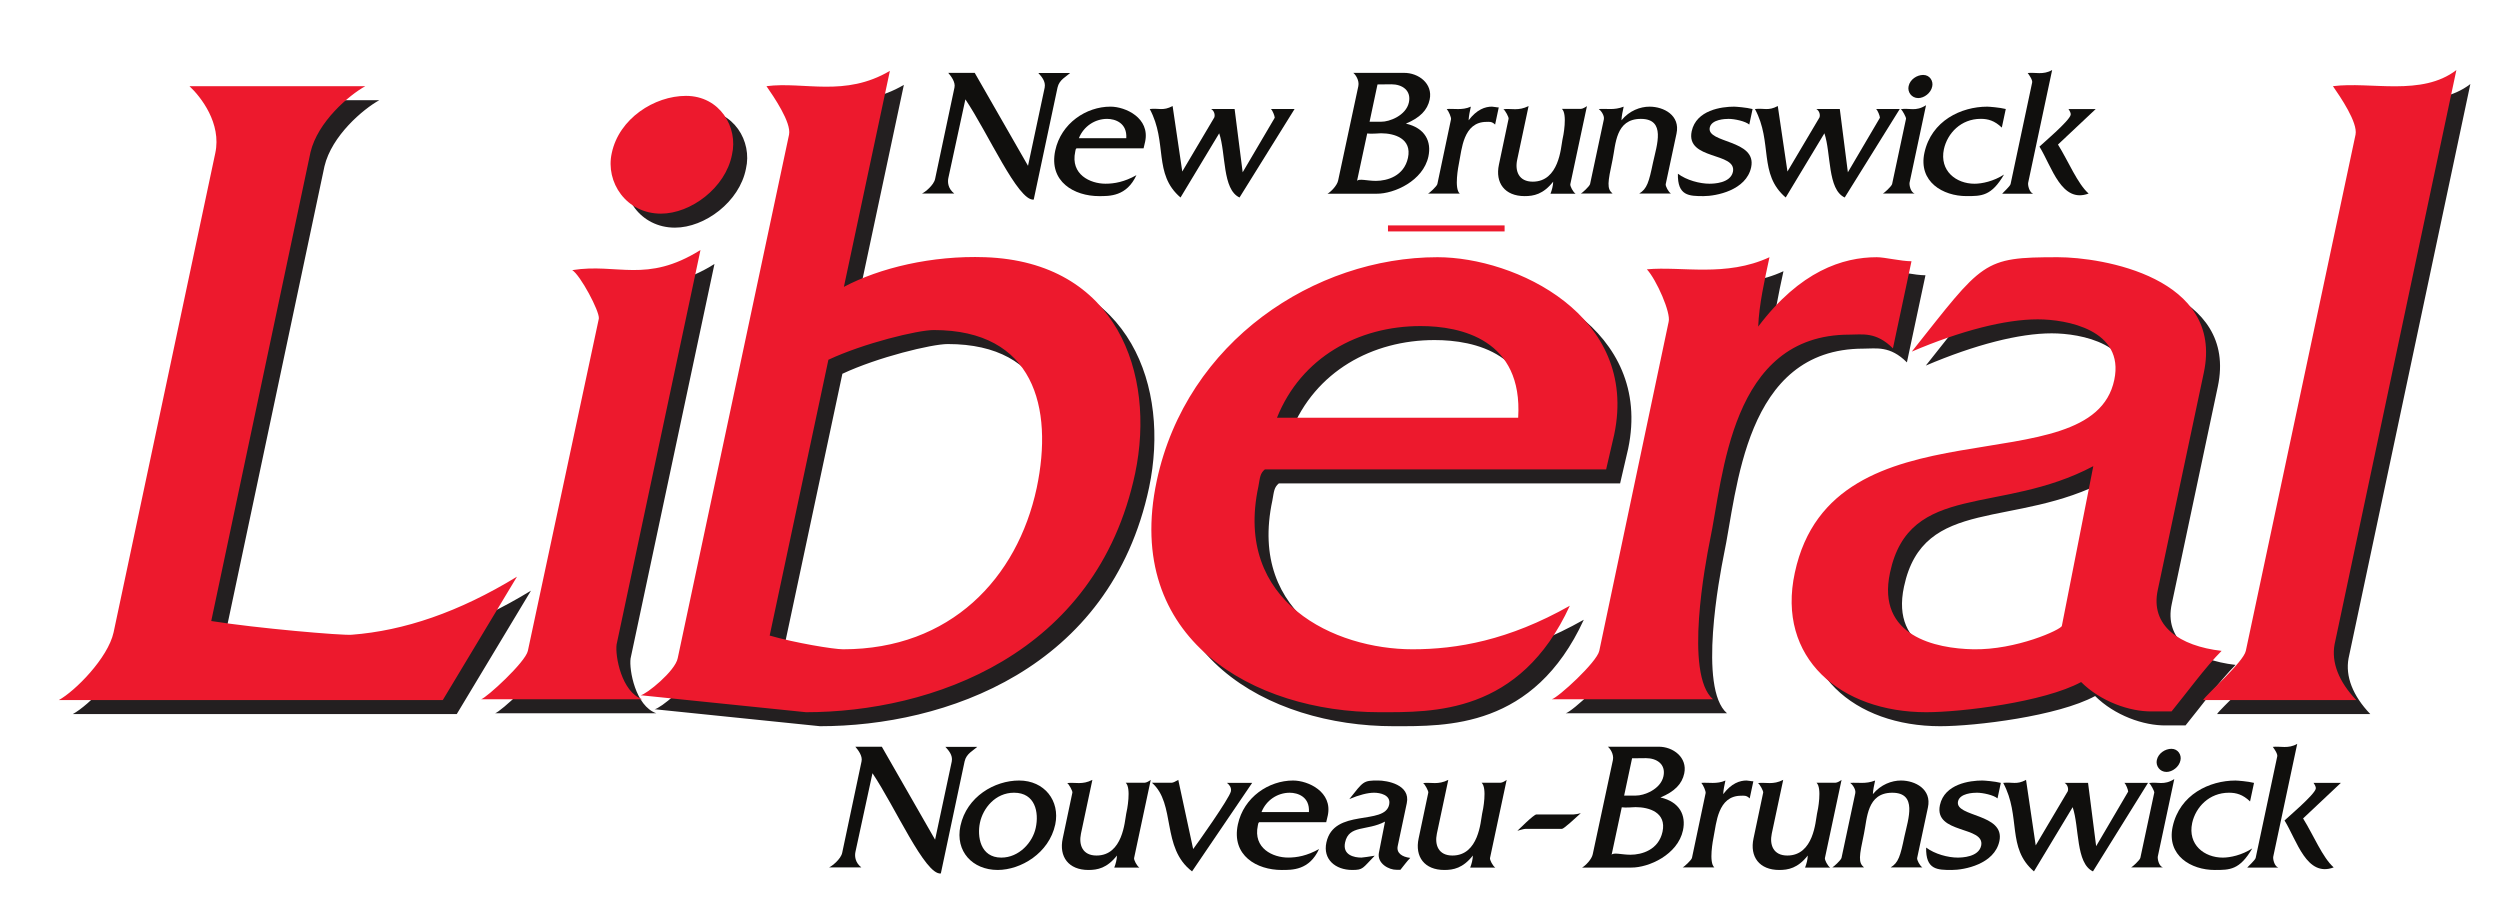
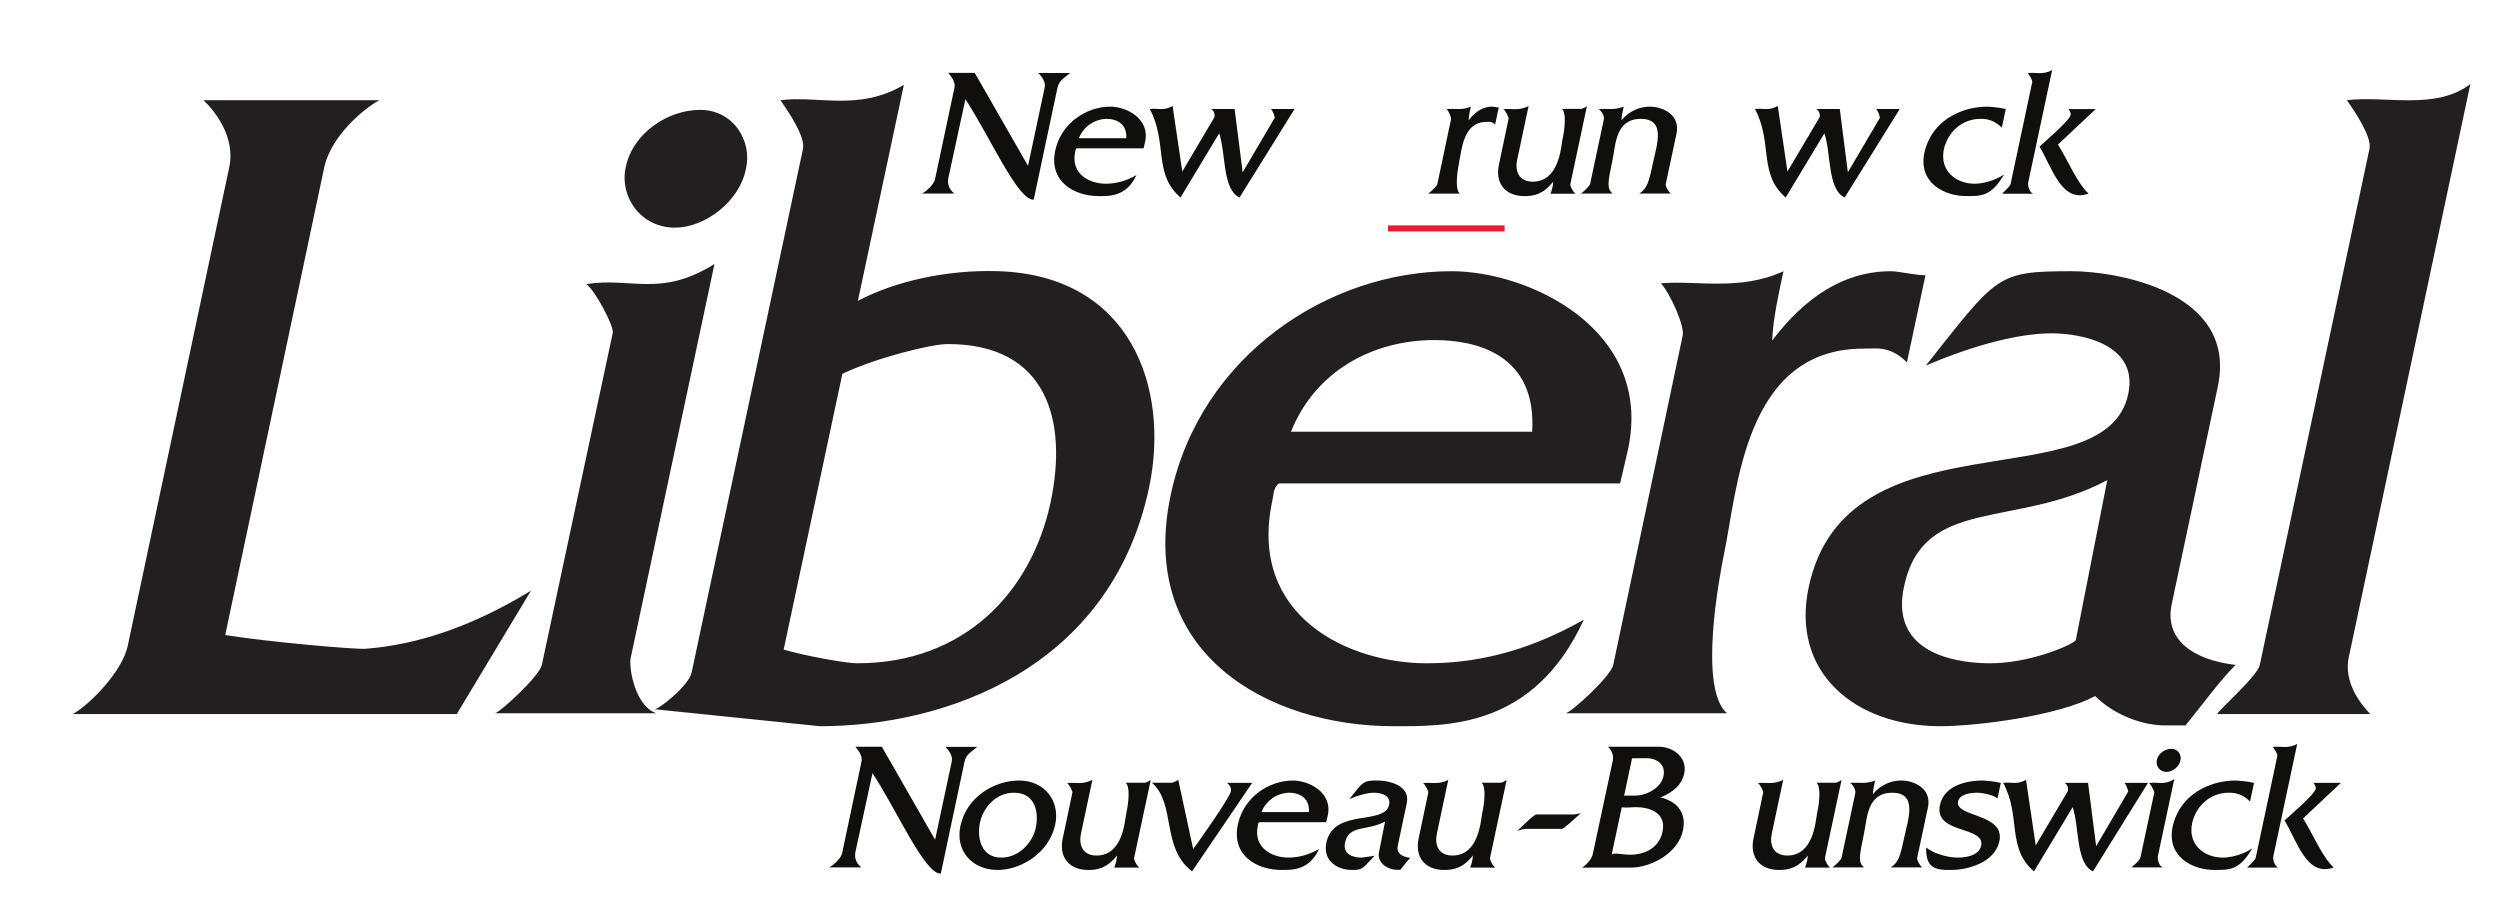
<svg xmlns="http://www.w3.org/2000/svg" viewBox="0 0 171.875 62.518" height="62.518" width="171.875" xml:space="preserve" version="1.1" id="svg2">
  <defs id="defs6">
    <clipPath id="clipPath16" clipPathUnits="userSpaceOnUse">
      <path id="path18" d="m 3.233,0 132.637,0 0,50.015 -132.637,0 0,-50.015 z" />
    </clipPath>
    <clipPath id="clipPath72" clipPathUnits="userSpaceOnUse">
      <path id="path74" d="m 3.233,1.973 132.637,0 0,44.191 -132.637,0 0,-44.191 z" />
    </clipPath>
    <clipPath id="clipPath88" clipPathUnits="userSpaceOnUse">
      <path id="path90" d="m 3.233,0 132.637,0 0,50.015 -132.637,0 0,-50.015 z" />
    </clipPath>
    <clipPath id="clipPath152" clipPathUnits="userSpaceOnUse">
      <path id="path154" d="m 3.233,1.973 132.637,0 0,44.191 -132.637,0 0,-44.191 z" />
    </clipPath>
    <clipPath id="clipPath168" clipPathUnits="userSpaceOnUse">
      <path id="path170" d="m 3.233,0 132.637,0 0,50.015 -132.637,0 0,-50.015 z" />
    </clipPath>
  </defs>
  <g transform="matrix(1.25,0,0,-1.25,0,62.518)" id="g10">
    <g id="g12">
      <g clip-path="url(#clipPath16)" id="g14">
        <g transform="translate(29.203,17.527)" id="g20">
          <path id="path22" style="fill:#231f20;fill-opacity:1;fill-rule:evenodd;stroke:none" d="m 0,0 c -3.195,-1.952 -6.211,-2.973 -9.096,-3.195 -0.532,-0.044 -5.191,0.355 -7.72,0.755 l 5.458,25.779 c 0.399,1.685 2.129,3.149 3.017,3.638 l -9.673,0 c 0.621,-0.577 1.775,-2.042 1.42,-3.683 l -5.59,-26.355 c -0.312,-1.421 -2.13,-3.24 -3.017,-3.727 l 21.119,0 L 0,0 Z M 6.898,-6.744 C 5.745,-6.345 5.39,-4.348 5.479,-3.727 l 4.614,21.696 C 7.12,16.106 5.523,17.26 3.038,16.86 3.482,16.594 4.547,14.598 4.503,14.198 L 0.598,-4.082 C 0.465,-4.703 -1.665,-6.655 -1.975,-6.744 l 8.873,0 z m 4.926,29.949 c 0.354,1.508 -0.666,3.239 -2.53,3.239 -1.73,0 -3.682,-1.242 -4.082,-3.15 -0.354,-1.598 0.799,-3.327 2.707,-3.327 1.642,0 3.55,1.419 3.905,3.238 m 63.853,-10.648 1.021,4.791 c -0.577,0 -1.465,0.223 -1.908,0.223 -1.864,0 -4.216,-0.755 -6.523,-3.816 0.046,1.198 0.355,2.573 0.621,3.816 -2.396,-1.11 -4.836,-0.488 -6.743,-0.666 0.532,-0.577 1.33,-2.396 1.197,-2.884 L 59.526,-4.082 c -0.131,-0.621 -2.262,-2.573 -2.617,-2.662 l 8.874,0 c -1.597,1.375 -0.4,7.587 -0.178,8.697 0.753,3.549 1.109,11.359 7.676,11.359 0.71,0 1.464,0.177 2.396,-0.755 m 25.488,-19.345 c -0.977,1.019 -1.376,2.085 -1.198,3.061 l 6.7,31.591 c -1.908,-1.464 -4.703,-0.621 -6.789,-0.887 0.399,-0.577 1.375,-1.997 1.243,-2.662 L 95.086,-4.082 c -0.133,-0.621 -2.173,-2.396 -2.351,-2.706 l 8.43,0 z m -16.197,4.082 1.73,8.785 C 81.596,3.372 76.582,5.236 75.517,0.222 c -0.754,-3.506 2.529,-4.174 4.57,-4.215 2.371,-0.048 4.847,1.085 4.881,1.287 m -7.454,-4.748 c -4.703,0 -8.253,2.972 -7.232,7.676 2.085,9.717 16.328,4.659 17.57,10.604 0.577,2.751 -2.618,3.328 -4.215,3.328 -1.775,0 -4.215,-0.621 -6.921,-1.774 3.948,4.968 3.86,5.191 8.03,5.191 2.44,0 9.14,-1.11 8.031,-6.346 L 90.248,-0.71 c -0.444,-1.996 1.197,-3.106 3.505,-3.372 -0.886,-0.887 -1.952,-2.352 -2.751,-3.328 l -1.064,0 c -1.245,-0.025 -2.853,0.56 -3.91,1.615 -2.044,-1.108 -6.584,-1.659 -8.514,-1.659 m -63.615,4.215 c 1.376,-0.399 3.505,-0.754 4.038,-0.754 5.901,0 9.584,3.904 10.648,8.874 0.932,4.437 -0.16,8.684 -5.662,8.684 -0.88,0 -3.854,-0.724 -5.795,-1.635 L 13.899,-3.239 Z m 11.847,20.81 C 32.973,17.316 35.152,11.182 33.998,5.679 31.869,-4.348 22.729,-7.454 15.896,-7.454 L 6.8,-6.521 c 0.311,0.043 1.908,1.33 2.041,2.039 l 6.123,28.797 c 0.133,0.665 -0.843,2.085 -1.242,2.662 2.085,0.266 4.304,-0.621 6.788,0.843 L 17.981,15.94 c 1.963,1.041 4.837,1.734 7.765,1.631 m 29.32,-8.83 -13.267,0 c 1.332,3.327 4.482,5.043 7.899,5.043 2.217,0 5.634,-0.739 5.368,-5.043 m 4.837,-2.84 0.443,1.908 c 1.376,6.567 -5.457,9.762 -9.717,9.762 -6.744,0 -13.799,-4.615 -15.441,-12.291 -1.863,-8.741 5.369,-12.734 12.246,-12.734 2.929,0 7.72,-0.133 10.472,5.856 -3.373,-1.907 -6.213,-2.395 -8.653,-2.395 -4.259,0 -9.849,2.573 -8.474,8.962 0.089,0.489 0.089,0.71 0.355,0.932 l 18.769,0 z" />
        </g>
        <g transform="translate(58.853,45.998)" id="g24">
          <path id="path26" style="fill:#100f0d;fill-opacity:1;fill-rule:evenodd;stroke:none" d="m 0,0 -1.745,0 c 0.157,-0.174 0.419,-0.445 0.349,-0.803 l -0.916,-4.3 -2.931,5.112 -1.456,0 c 0.157,-0.183 0.41,-0.515 0.341,-0.812 l -1.065,-5.024 c -0.07,-0.34 -0.558,-0.733 -0.723,-0.802 l 1.778,0 c -0.358,0.279 -0.375,0.645 -0.322,0.872 l 0.933,4.309 c 1.247,-1.849 2.897,-5.617 3.759,-5.513 l 1.31,6.167 C -0.593,-0.366 -0.21,-0.201 0,0" />
        </g>
        <g transform="translate(61.946,42.413)" id="g28">
          <path id="path30" style="fill:#100f0d;fill-opacity:1;fill-rule:evenodd;stroke:none" d="m 0,0 -2.608,0 c 0.262,0.654 0.881,1.063 1.553,1.063 C -0.62,1.063 0.052,0.846 0,0 m 0.951,-0.558 0.087,0.375 c 0.27,1.291 -1.073,1.919 -1.91,1.919 -1.326,0 -2.713,-0.907 -3.036,-2.416 -0.366,-1.719 1.056,-2.505 2.407,-2.505 0.576,0 1.518,-0.025 2.059,1.153 -0.663,-0.375 -1.221,-0.471 -1.701,-0.471 -0.837,0 -1.936,0.505 -1.666,1.762 0.018,0.095 0.018,0.138 0.07,0.183 l 3.69,0 z" />
        </g>
        <g transform="translate(71.201,44.018)" id="g32">
          <path id="path34" style="fill:#100f0d;fill-opacity:1;fill-rule:evenodd;stroke:none" d="m 0,0 -1.3,0 c 0.088,-0.069 0.21,-0.384 0.21,-0.479 l -1.764,-3 L -3.297,0 -4.588,0 c 0.165,-0.096 0.227,-0.313 0.174,-0.462 L -6.176,-3.437 -6.708,0.166 C -7.231,-0.121 -7.476,0.062 -7.964,0 -6.97,-1.849 -7.79,-3.567 -6.272,-4.866 l 2.127,3.531 c 0.376,-1.115 0.166,-3.087 1.118,-3.531 L 0,0 Z" />
        </g>
        <g transform="translate(77.438,41.331)" id="g36">
-           <path id="path38" style="fill:#100f0d;fill-opacity:1;fill-rule:evenodd;stroke:none" d="m 0,0 c -0.219,-1.003 -1.144,-1.265 -1.763,-1.265 -0.479,0 -0.925,0.14 -1.038,0 l 0.559,2.608 c 0.201,-0.034 0.663,0.01 0.759,0.01 C -0.741,1.353 0.227,1.064 0,0 M 0.052,3.054 C -0.105,2.32 -1.038,1.98 -1.466,1.989 l -0.645,0 0.435,2.05 c 0.193,0 0.594,0.008 0.769,0.008 0.584,0 1.098,-0.331 0.959,-0.993 M 1.125,0.079 C 1.3,0.899 0.95,1.641 -0.113,1.884 0.662,2.207 1.072,2.626 1.194,3.21 1.378,4.082 0.584,4.685 -0.228,4.676 l -2.782,0 c 0.114,-0.078 0.349,-0.409 0.28,-0.733 l -1.109,-5.181 c -0.052,-0.28 -0.409,-0.637 -0.585,-0.733 l 2.705,0 c 0.959,-0.008 2.556,0.706 2.844,2.05" />
-         </g>
+           </g>
        <g transform="translate(82.231,43.163)" id="g40">
          <path id="path42" style="fill:#100f0d;fill-opacity:1;fill-rule:evenodd;stroke:none" d="m 0,0 0.2,0.942 c -0.113,0 -0.287,0.044 -0.375,0.044 -0.366,0 -0.828,-0.149 -1.282,-0.751 0.009,0.237 0.069,0.506 0.122,0.751 C -1.806,0.769 -2.285,0.891 -2.66,0.855 -2.557,0.741 -2.399,0.384 -2.426,0.288 l -0.75,-3.559 C -3.201,-3.393 -3.62,-3.776 -3.69,-3.795 l 1.745,0 c -0.315,0.272 -0.079,1.492 -0.035,1.71 0.148,0.698 0.217,2.233 1.508,2.233 C -0.331,0.148 -0.184,0.184 0,0" />
        </g>
        <g transform="translate(86.655,39.36)" id="g44">
          <path id="path46" style="fill:#100f0d;fill-opacity:1;fill-rule:evenodd;stroke:none" d="M 0,0 C -0.141,0.096 -0.306,0.419 -0.288,0.522 L 0.628,4.823 C 0.541,4.754 0.384,4.667 0.297,4.667 l -1.047,0 c 0.313,-0.288 0.078,-1.51 0.025,-1.72 -0.079,-0.4 -0.182,-2.284 -1.63,-2.284 -0.768,0 -0.986,0.584 -0.855,1.203 l 0.628,2.957 C -3.149,4.536 -3.516,4.701 -3.97,4.648 -3.873,4.597 -3.664,4.204 -3.682,4.126 L -4.213,1.604 c -0.219,-1.011 0.322,-1.736 1.413,-1.736 0.496,0 1.021,0.097 1.57,0.795 C -1.238,0.427 -1.3,0.2 -1.378,0 L 0,0 Z" />
        </g>
        <g transform="translate(91.902,39.369)" id="g48">
          <path id="path50" style="fill:#100f0d;fill-opacity:1;fill-rule:evenodd;stroke:none" d="m 0,0 c -0.14,0.087 -0.306,0.409 -0.288,0.515 l 0.594,2.782 c 0.216,1.003 -0.699,1.482 -1.485,1.482 -0.505,0 -1.106,-0.217 -1.543,-0.75 0.009,0.237 0.07,0.506 0.122,0.75 C -3.131,4.57 -3.524,4.684 -3.97,4.648 -3.864,4.579 -3.646,4.3 -3.69,4.082 L -4.448,0.522 C -4.476,0.4 -4.894,0.018 -4.955,0 l 1.745,0 c -0.323,0.27 -0.27,0.593 0,1.866 0.175,0.828 0.156,2.241 1.553,2.241 1.394,0 0.881,-1.438 0.672,-2.397 C -1.212,0.618 -1.317,0.262 -1.745,0 L 0,0 Z" />
        </g>
        <g transform="translate(96.314,40.816)" id="g52">
-           <path id="path54" style="fill:#100f0d;fill-opacity:1;fill-rule:evenodd;stroke:none" d="m 0,0 c 0.323,1.535 -2.46,1.309 -2.277,2.182 0.096,0.453 0.846,0.478 1.038,0.478 0.332,0 0.926,-0.13 1.135,-0.313 l 0.182,0.854 c -0.34,0.088 -0.915,0.131 -1.02,0.131 -0.681,0 -2.076,-0.183 -2.329,-1.352 -0.34,-1.605 2.494,-1.133 2.268,-2.233 -0.14,-0.628 -1.056,-0.653 -1.291,-0.653 -0.532,0 -1.256,0.191 -1.736,0.549 -0.026,-1.221 0.611,-1.231 1.413,-1.231 0.689,0 2.347,0.315 2.617,1.588" />
-         </g>
+           </g>
        <g transform="translate(104.486,44.018)" id="g56">
          <path id="path58" style="fill:#100f0d;fill-opacity:1;fill-rule:evenodd;stroke:none" d="m 0,0 -1.3,0 c 0.087,-0.069 0.21,-0.384 0.21,-0.479 l -1.763,-3 L -3.297,0 -4.588,0 c 0.165,-0.096 0.227,-0.313 0.174,-0.462 L -6.176,-3.437 -6.708,0.166 C -7.231,-0.121 -7.477,0.062 -7.964,0 -6.97,-1.849 -7.79,-3.567 -6.272,-4.866 l 2.128,3.531 c 0.375,-1.115 0.165,-3.087 1.117,-3.531 L 0,0 Z" />
        </g>
        <g transform="translate(105.304,39.369)" id="g60">
-           <path id="path62" style="fill:#100f0d;fill-opacity:1;fill-rule:evenodd;stroke:none" d="M 0,0 C -0.228,0.078 -0.297,0.471 -0.279,0.593 L 0.628,4.858 C 0.044,4.491 -0.271,4.719 -0.759,4.641 -0.672,4.588 -0.462,4.195 -0.472,4.116 L -1.238,0.522 C -1.266,0.4 -1.684,0.018 -1.745,0 L 0,0 Z m 0.968,5.888 c 0.07,0.297 -0.13,0.636 -0.497,0.636 -0.34,0 -0.724,-0.244 -0.802,-0.619 -0.07,-0.314 0.157,-0.654 0.532,-0.654 0.322,0 0.696,0.278 0.767,0.637" />
-         </g>
+           </g>
        <g transform="translate(110.222,40.415)" id="g64">
          <path id="path66" style="fill:#100f0d;fill-opacity:1;fill-rule:evenodd;stroke:none" d="m 0,0 c -0.575,-0.375 -1.222,-0.506 -1.622,-0.506 -1.013,0 -1.938,0.707 -1.685,1.902 0.193,0.873 0.935,1.667 2.025,1.667 0.4,0 0.759,-0.096 1.16,-0.481 l 0.218,1.022 c -0.34,0.086 -0.916,0.129 -1.021,0.129 -1.422,0 -3.07,-0.766 -3.454,-2.538 -0.341,-1.595 1.021,-2.381 2.312,-2.381 0.829,0 1.369,-0.008 2.067,1.186" />
        </g>
      </g>
    </g>
    <g id="g68">
      <g clip-path="url(#clipPath72)" id="g70">
        <g transform="translate(111.82,39.36)" id="g76">
          <path id="path78" style="fill:#100f0d;fill-opacity:1;fill-rule:evenodd;stroke:none" d="M 0,0 C -0.218,0.087 -0.297,0.479 -0.271,0.602 L 1.048,6.804 C 0.551,6.516 0.113,6.689 -0.297,6.638 -0.21,6.524 -0.017,6.246 -0.052,6.114 L -1.238,0.531 C -1.265,0.409 -1.657,0.061 -1.7,0 L 0,0 Z M 3.054,0.009 C 2.442,0.55 1.945,1.778 1.369,2.704 l 2.076,1.953 -1.5,0 C 2.032,4.536 2.086,4.414 2.067,4.335 1.998,4.004 0.488,2.729 0.35,2.591 1.038,1.474 1.562,-0.55 3.054,0.009" />
        </g>
        <g transform="translate(53.743,8.935)" id="g80">
          <path id="path82" style="fill:#100f0d;fill-opacity:1;fill-rule:evenodd;stroke:none" d="m 0,0 -1.745,0 c 0.157,-0.174 0.419,-0.445 0.349,-0.802 l -0.917,-4.301 -2.929,5.112 -1.457,0 c 0.157,-0.183 0.41,-0.515 0.34,-0.811 l -1.064,-5.025 c -0.07,-0.34 -0.558,-0.733 -0.724,-0.802 l 1.779,0 c -0.358,0.279 -0.375,0.645 -0.322,0.872 l 0.933,4.309 c 1.246,-1.849 2.896,-5.618 3.76,-5.513 l 1.308,6.167 C -0.594,-0.366 -0.209,-0.201 0,0" />
        </g>
      </g>
    </g>
    <g id="g84">
      <g clip-path="url(#clipPath88)" id="g86">
        <g transform="translate(56.966,4.486)" id="g92">
          <path id="path94" style="fill:#100f0d;fill-opacity:1;fill-rule:evenodd;stroke:none" d="m 0,0 c -0.166,-0.802 -0.916,-1.64 -1.893,-1.64 -1.169,0 -1.334,1.178 -1.176,1.919 0.166,0.794 0.845,1.65 1.875,1.65 C -0.025,1.929 0.184,0.847 0,0 M 1.073,0.184 C 1.345,1.483 0.48,2.6 -0.916,2.6 c -1.343,0 -2.878,-0.881 -3.227,-2.495 -0.296,-1.405 0.671,-2.424 2.05,-2.424 1.266,0 2.826,0.916 3.166,2.503" />
        </g>
        <g transform="translate(62.663,2.298)" id="g96">
          <path id="path98" style="fill:#100f0d;fill-opacity:1;fill-rule:evenodd;stroke:none" d="M 0,0 C -0.14,0.096 -0.306,0.419 -0.288,0.522 L 0.628,4.823 C 0.541,4.754 0.384,4.667 0.297,4.667 l -1.047,0 c 0.314,-0.288 0.078,-1.51 0.026,-1.719 -0.079,-0.401 -0.183,-2.286 -1.631,-2.286 -0.768,0 -0.986,0.584 -0.855,1.204 l 0.628,2.957 C -3.149,4.535 -3.516,4.701 -3.969,4.648 -3.873,4.597 -3.664,4.203 -3.681,4.126 L -4.213,1.604 c -0.218,-1.011 0.323,-1.736 1.413,-1.736 0.497,0 1.02,0.097 1.57,0.794 C -1.239,0.427 -1.3,0.2 -1.378,0 L 0,0 Z" />
        </g>
        <g transform="translate(68.869,6.956)" id="g100">
          <path id="path102" style="fill:#100f0d;fill-opacity:1;fill-rule:evenodd;stroke:none" d="m 0,0 -1.387,0 c 0.106,-0.079 0.262,-0.245 0.218,-0.463 -0.078,-0.384 -1.91,-2.966 -2.076,-3.176 L -4.064,0.166 C -4.194,0.087 -4.352,0.008 -4.422,0.008 l -1.091,0 c 1.335,-1.168 0.497,-3.576 2.207,-4.876 L 0,0 Z" />
        </g>
        <g transform="translate(71.991,5.351)" id="g104">
          <path id="path106" style="fill:#100f0d;fill-opacity:1;fill-rule:evenodd;stroke:none" d="m 0,0 -2.608,0 c 0.26,0.654 0.879,1.063 1.551,1.063 C -0.62,1.063 0.052,0.846 0,0 m 0.95,-0.559 0.088,0.375 c 0.27,1.291 -1.073,1.919 -1.911,1.919 -1.325,0 -2.712,-0.906 -3.035,-2.416 -0.366,-1.718 1.054,-2.504 2.407,-2.504 0.575,0 1.518,-0.025 2.059,1.153 -0.663,-0.375 -1.221,-0.471 -1.702,-0.471 -0.836,0 -1.935,0.506 -1.666,1.762 0.019,0.095 0.019,0.138 0.071,0.182 l 3.689,0 z" />
        </g>
        <g transform="translate(77.564,2.83)" id="g108">
          <path id="path110" style="fill:#100f0d;fill-opacity:1;fill-rule:evenodd;stroke:none" d="m 0,0 c -0.454,0.053 -0.776,0.27 -0.688,0.662 l 0.497,2.347 c 0.217,1.029 -1.1,1.248 -1.58,1.248 -0.82,0 -0.802,-0.044 -1.579,-1.022 0.533,0.228 1.012,0.35 1.362,0.35 0.313,0 0.941,-0.113 0.828,-0.654 -0.243,-1.169 -3.044,-0.175 -3.453,-2.085 -0.201,-0.924 0.496,-1.509 1.421,-1.509 0.61,0 0.558,0.087 1.238,0.784 -0.271,-0.043 -0.645,-0.104 -0.733,-0.104 -0.401,0 -1.045,0.139 -0.898,0.829 0.209,0.985 1.195,0.619 2.198,1.151 L -1.727,0.27 c -0.096,-0.576 0.549,-0.933 0.977,-0.924 l 0.209,0 C -0.384,-0.463 -0.175,-0.175 0,0" />
        </g>
        <g transform="translate(82.238,2.298)" id="g112">
          <path id="path114" style="fill:#100f0d;fill-opacity:1;fill-rule:evenodd;stroke:none" d="M 0,0 C -0.139,0.096 -0.305,0.419 -0.288,0.522 L 0.628,4.823 C 0.541,4.754 0.384,4.667 0.297,4.667 l -1.047,0 c 0.314,-0.288 0.079,-1.51 0.026,-1.719 -0.078,-0.401 -0.183,-2.286 -1.631,-2.286 -0.768,0 -0.986,0.584 -0.855,1.204 l 0.628,2.957 C -3.149,4.535 -3.515,4.701 -3.969,4.648 -3.873,4.597 -3.664,4.203 -3.681,4.126 L -4.213,1.604 c -0.218,-1.011 0.323,-1.736 1.413,-1.736 0.497,0 1.021,0.097 1.57,0.794 C -1.238,0.427 -1.299,0.2 -1.378,0 L 0,0 Z" />
        </g>
        <g transform="translate(86.944,5.289)" id="g116">
          <path id="path118" style="fill:#100f0d;fill-opacity:1;fill-rule:evenodd;stroke:none" d="m 0,0 c -0.121,-0.034 -0.305,-0.069 -0.392,-0.069 l -2.049,0 c -0.149,0 -0.987,-0.847 -1.047,-0.899 0.147,0.043 0.357,0.105 0.444,0.105 l 2.007,0 c 0.104,0 0.74,0.593 1.037,0.863" />
        </g>
        <g transform="translate(91.439,4.269)" id="g120">
          <path id="path122" style="fill:#100f0d;fill-opacity:1;fill-rule:evenodd;stroke:none" d="m 0,0 c -0.218,-1.003 -1.143,-1.265 -1.762,-1.265 -0.48,0 -0.925,0.14 -1.038,0 l 0.558,2.609 c 0.201,-0.035 0.663,0.009 0.76,0.009 C -0.741,1.353 0.228,1.064 0,0 M 0.052,3.054 C -0.104,2.32 -1.038,1.98 -1.465,1.989 l -0.646,0 0.436,2.05 c 0.193,0 0.593,0.008 0.768,0.008 0.584,0 1.099,-0.33 0.959,-0.993 M 1.125,0.078 C 1.3,0.898 0.951,1.641 -0.114,1.885 0.663,2.207 1.073,2.626 1.195,3.21 1.378,4.082 0.584,4.685 -0.227,4.676 l -2.783,0 c 0.114,-0.078 0.349,-0.41 0.281,-0.733 l -1.109,-5.18 c -0.053,-0.281 -0.41,-0.638 -0.585,-0.734 l 2.705,0 c 0.959,-0.008 2.555,0.706 2.843,2.049" />
        </g>
        <g transform="translate(96.233,6.101)" id="g124">
-           <path id="path126" style="fill:#100f0d;fill-opacity:1;fill-rule:evenodd;stroke:none" d="m 0,0 0.201,0.942 c -0.114,0 -0.288,0.043 -0.375,0.043 -0.367,0 -0.829,-0.148 -1.283,-0.75 0.009,0.237 0.07,0.506 0.122,0.75 -0.47,-0.216 -0.95,-0.094 -1.325,-0.13 0.104,-0.114 0.262,-0.471 0.235,-0.567 l -0.75,-3.559 C -3.201,-3.393 -3.62,-3.776 -3.689,-3.794 l 1.745,0 c -0.315,0.271 -0.078,1.491 -0.035,1.709 0.147,0.698 0.217,2.233 1.508,2.233 0.14,0 0.288,0.036 0.471,-0.148" />
-         </g>
+           </g>
        <g transform="translate(100.658,2.298)" id="g128">
          <path id="path130" style="fill:#100f0d;fill-opacity:1;fill-rule:evenodd;stroke:none" d="M 0,0 C -0.141,0.096 -0.306,0.419 -0.288,0.522 L 0.628,4.823 C 0.54,4.754 0.384,4.667 0.297,4.667 l -1.047,0 c 0.313,-0.288 0.077,-1.51 0.025,-1.719 -0.079,-0.401 -0.182,-2.286 -1.63,-2.286 -0.768,0 -0.987,0.584 -0.856,1.204 l 0.629,2.957 C -3.149,4.535 -3.516,4.701 -3.97,4.648 -3.873,4.597 -3.664,4.203 -3.682,4.126 L -4.214,1.604 c -0.218,-1.011 0.322,-1.736 1.413,-1.736 0.497,0 1.022,0.097 1.571,0.794 C -1.239,0.427 -1.301,0.2 -1.379,0 L 0,0 Z" />
        </g>
        <g transform="translate(105.731,2.307)" id="g132">
          <path id="path134" style="fill:#100f0d;fill-opacity:1;fill-rule:evenodd;stroke:none" d="m 0,0 c -0.141,0.087 -0.306,0.41 -0.288,0.514 l 0.593,2.783 c 0.217,1.003 -0.699,1.482 -1.483,1.482 -0.506,0 -1.107,-0.217 -1.545,-0.75 0.01,0.236 0.071,0.507 0.123,0.75 C -3.132,4.57 -3.524,4.684 -3.969,4.648 -3.864,4.579 -3.646,4.3 -3.69,4.082 L -4.448,0.522 C -4.476,0.4 -4.895,0.017 -4.955,0 l 1.745,0 c -0.323,0.27 -0.27,0.593 0,1.866 0.174,0.828 0.157,2.241 1.553,2.241 1.395,0 0.881,-1.438 0.671,-2.398 C -1.212,0.619 -1.317,0.261 -1.745,0 L 0,0 Z" />
        </g>
        <g transform="translate(109.967,3.754)" id="g136">
          <path id="path138" style="fill:#100f0d;fill-opacity:1;fill-rule:evenodd;stroke:none" d="m 0,0 c 0.323,1.535 -2.46,1.309 -2.276,2.182 0.095,0.452 0.845,0.479 1.038,0.479 0.332,0 0.925,-0.131 1.134,-0.313 l 0.183,0.854 c -0.341,0.087 -0.916,0.13 -1.02,0.13 -0.681,0 -2.077,-0.183 -2.33,-1.352 -0.339,-1.605 2.496,-1.134 2.268,-2.233 -0.14,-0.628 -1.056,-0.654 -1.291,-0.654 -0.532,0 -1.256,0.192 -1.735,0.551 -0.027,-1.223 0.61,-1.232 1.412,-1.232 0.689,0 2.347,0.316 2.617,1.588" />
        </g>
        <g transform="translate(118.14,6.956)" id="g140">
          <path id="path142" style="fill:#100f0d;fill-opacity:1;fill-rule:evenodd;stroke:none" d="m 0,0 -1.3,0 c 0.088,-0.07 0.209,-0.385 0.209,-0.48 L -2.852,-3.481 -3.297,0 -4.588,0 c 0.166,-0.097 0.227,-0.314 0.174,-0.463 L -6.176,-3.438 -6.708,0.166 C -7.231,-0.122 -7.476,0.061 -7.964,0 c 0.994,-1.85 0.175,-3.568 1.692,-4.868 l 2.129,3.533 c 0.375,-1.116 0.166,-3.089 1.116,-3.533 L 0,0 Z" />
        </g>
        <g transform="translate(118.957,2.307)" id="g144">
          <path id="path146" style="fill:#100f0d;fill-opacity:1;fill-rule:evenodd;stroke:none" d="M 0,0 C -0.227,0.078 -0.297,0.471 -0.279,0.593 L 0.628,4.858 C 0.044,4.492 -0.271,4.719 -0.759,4.64 -0.672,4.588 -0.463,4.194 -0.471,4.117 L -1.238,0.522 C -1.265,0.4 -1.684,0.017 -1.745,0 L 0,0 Z M 0.968,5.888 C 1.038,6.184 0.837,6.523 0.471,6.523 0.131,6.523 -0.253,6.279 -0.332,5.904 -0.4,5.591 -0.175,5.251 0.201,5.251 c 0.322,0 0.697,0.278 0.767,0.637" />
        </g>
      </g>
    </g>
    <g id="g148">
      <g clip-path="url(#clipPath152)" id="g150">
        <g transform="translate(123.875,3.353)" id="g156">
          <path id="path158" style="fill:#100f0d;fill-opacity:1;fill-rule:evenodd;stroke:none" d="m 0,0 c -0.576,-0.375 -1.221,-0.507 -1.622,-0.507 -1.012,0 -1.937,0.707 -1.684,1.902 0.192,0.873 0.934,1.667 2.024,1.667 0.401,0 0.76,-0.096 1.16,-0.48 l 0.218,1.021 c -0.34,0.086 -0.916,0.129 -1.021,0.129 -1.422,0 -3.07,-0.766 -3.454,-2.538 -0.34,-1.595 1.022,-2.381 2.311,-2.381 0.829,0 1.37,-0.008 2.068,1.187" />
        </g>
        <g transform="translate(125.3,2.298)" id="g160">
          <path id="path162" style="fill:#100f0d;fill-opacity:1;fill-rule:evenodd;stroke:none" d="M 0,0 C -0.218,0.087 -0.297,0.479 -0.271,0.602 L 1.047,6.804 C 0.55,6.516 0.114,6.689 -0.297,6.638 -0.209,6.524 -0.018,6.245 -0.052,6.114 L -1.238,0.531 C -1.266,0.409 -1.657,0.061 -1.701,0 L 0,0 Z M 3.053,0.009 C 2.442,0.55 1.944,1.779 1.37,2.703 l 2.076,1.954 -1.502,0 C 2.032,4.535 2.085,4.413 2.067,4.335 1.998,4.004 0.489,2.729 0.349,2.591 1.038,1.474 1.561,-0.55 3.053,0.009" />
        </g>
      </g>
    </g>
    <g id="g164">
      <g clip-path="url(#clipPath168)" id="g166">
        <g transform="translate(28.434,18.297)" id="g172">
-           <path id="path174" style="fill:#ed192d;fill-opacity:1;fill-rule:evenodd;stroke:none" d="m 0,0 c -3.195,-1.952 -6.211,-2.973 -9.096,-3.194 -0.532,-0.045 -5.191,0.354 -7.72,0.755 l 5.458,25.778 c 0.399,1.685 2.129,3.149 3.017,3.639 l -9.673,0 c 0.62,-0.578 1.775,-2.042 1.42,-3.684 l -5.592,-26.355 c -0.31,-1.42 -2.128,-3.24 -3.015,-3.727 l 21.119,0 L 0,0 Z M 6.897,-6.744 C 5.745,-6.345 5.39,-4.348 5.479,-3.727 l 4.614,21.696 C 7.12,16.106 5.522,17.26 3.038,16.86 3.481,16.594 4.547,14.599 4.503,14.198 L 0.598,-4.081 C 0.465,-4.703 -1.665,-6.654 -1.975,-6.744 l 8.872,0 z m 4.927,29.949 c 0.354,1.508 -0.666,3.239 -2.53,3.239 -1.731,0 -3.682,-1.242 -4.082,-3.15 -0.355,-1.598 0.799,-3.327 2.707,-3.327 1.641,0 3.549,1.419 3.905,3.238 m 63.853,-10.647 1.021,4.791 c -0.578,0 -1.466,0.222 -1.908,0.222 -1.864,0 -4.216,-0.755 -6.523,-3.816 0.044,1.198 0.355,2.573 0.621,3.816 -2.396,-1.11 -4.836,-0.488 -6.744,-0.666 0.532,-0.577 1.331,-2.396 1.198,-2.884 L 59.526,-4.081 c -0.132,-0.622 -2.263,-2.573 -2.617,-2.663 l 8.874,0 c -1.598,1.375 -0.4,7.587 -0.179,8.697 0.753,3.549 1.11,11.359 7.677,11.359 0.71,0 1.464,0.177 2.396,-0.754 m 25.488,-19.346 c -0.977,1.019 -1.376,2.085 -1.198,3.061 l 6.7,31.591 c -1.909,-1.464 -4.703,-0.621 -6.789,-0.886 0.399,-0.578 1.375,-1.998 1.243,-2.663 L 95.086,-4.081 c -0.133,-0.622 -2.173,-2.397 -2.352,-2.707 l 8.431,0 z m -16.197,4.082 1.73,8.785 C 81.596,3.372 76.582,5.236 75.517,0.223 c -0.754,-3.506 2.529,-4.175 4.57,-4.216 2.371,-0.048 4.848,1.085 4.881,1.287 m -7.454,-4.748 c -4.703,0 -8.253,2.973 -7.232,7.677 2.085,9.716 16.327,4.658 17.57,10.603 0.577,2.751 -2.618,3.328 -4.215,3.328 -1.775,0 -4.215,-0.621 -6.921,-1.774 3.948,4.969 3.86,5.191 8.03,5.191 2.44,0 9.14,-1.11 8.031,-6.345 L 90.248,-0.71 c -0.444,-1.996 1.197,-3.105 3.505,-3.371 -0.886,-0.888 -1.952,-2.353 -2.751,-3.329 l -1.064,0 c -1.245,-0.025 -2.853,0.56 -3.91,1.615 -2.046,-1.107 -6.584,-1.659 -8.514,-1.659 m -63.616,4.215 c 1.377,-0.399 3.506,-0.754 4.039,-0.754 5.901,0 9.584,3.904 10.648,8.874 0.932,4.437 -0.16,8.684 -5.662,8.684 -0.88,0 -3.854,-0.724 -5.795,-1.634 l -3.23,-15.17 z m 11.848,20.81 C 32.973,17.316 35.152,11.183 33.998,5.68 31.869,-4.348 22.729,-7.454 15.895,-7.454 L 6.8,-6.521 c 0.311,0.043 1.908,1.331 2.041,2.04 l 6.123,28.796 c 0.133,0.665 -0.843,2.085 -1.242,2.663 2.085,0.265 4.303,-0.622 6.788,0.842 L 17.98,15.94 c 1.964,1.041 4.838,1.734 7.766,1.631 m 29.319,-8.83 -13.266,0 c 1.332,3.327 4.482,5.043 7.898,5.043 2.218,0 5.635,-0.739 5.368,-5.043 m 4.838,-2.84 0.443,1.909 c 1.376,6.566 -5.457,9.761 -9.717,9.761 -6.744,0 -13.799,-4.615 -15.441,-12.291 -1.863,-8.741 5.369,-12.734 12.246,-12.734 2.929,0 7.72,-0.133 10.472,5.856 -3.373,-1.907 -6.213,-2.395 -8.653,-2.395 -4.259,0 -9.849,2.573 -8.474,8.962 0.089,0.489 0.089,0.711 0.355,0.932 l 18.769,0 z" />
-         </g>
+           </g>
        <path id="path176" style="fill:#ed192d;fill-opacity:1;fill-rule:nonzero;stroke:none" d="m 76.339,37.617 6.414,0 0,-0.331 -6.414,0 0,0.331 z" />
      </g>
    </g>
  </g>
</svg>